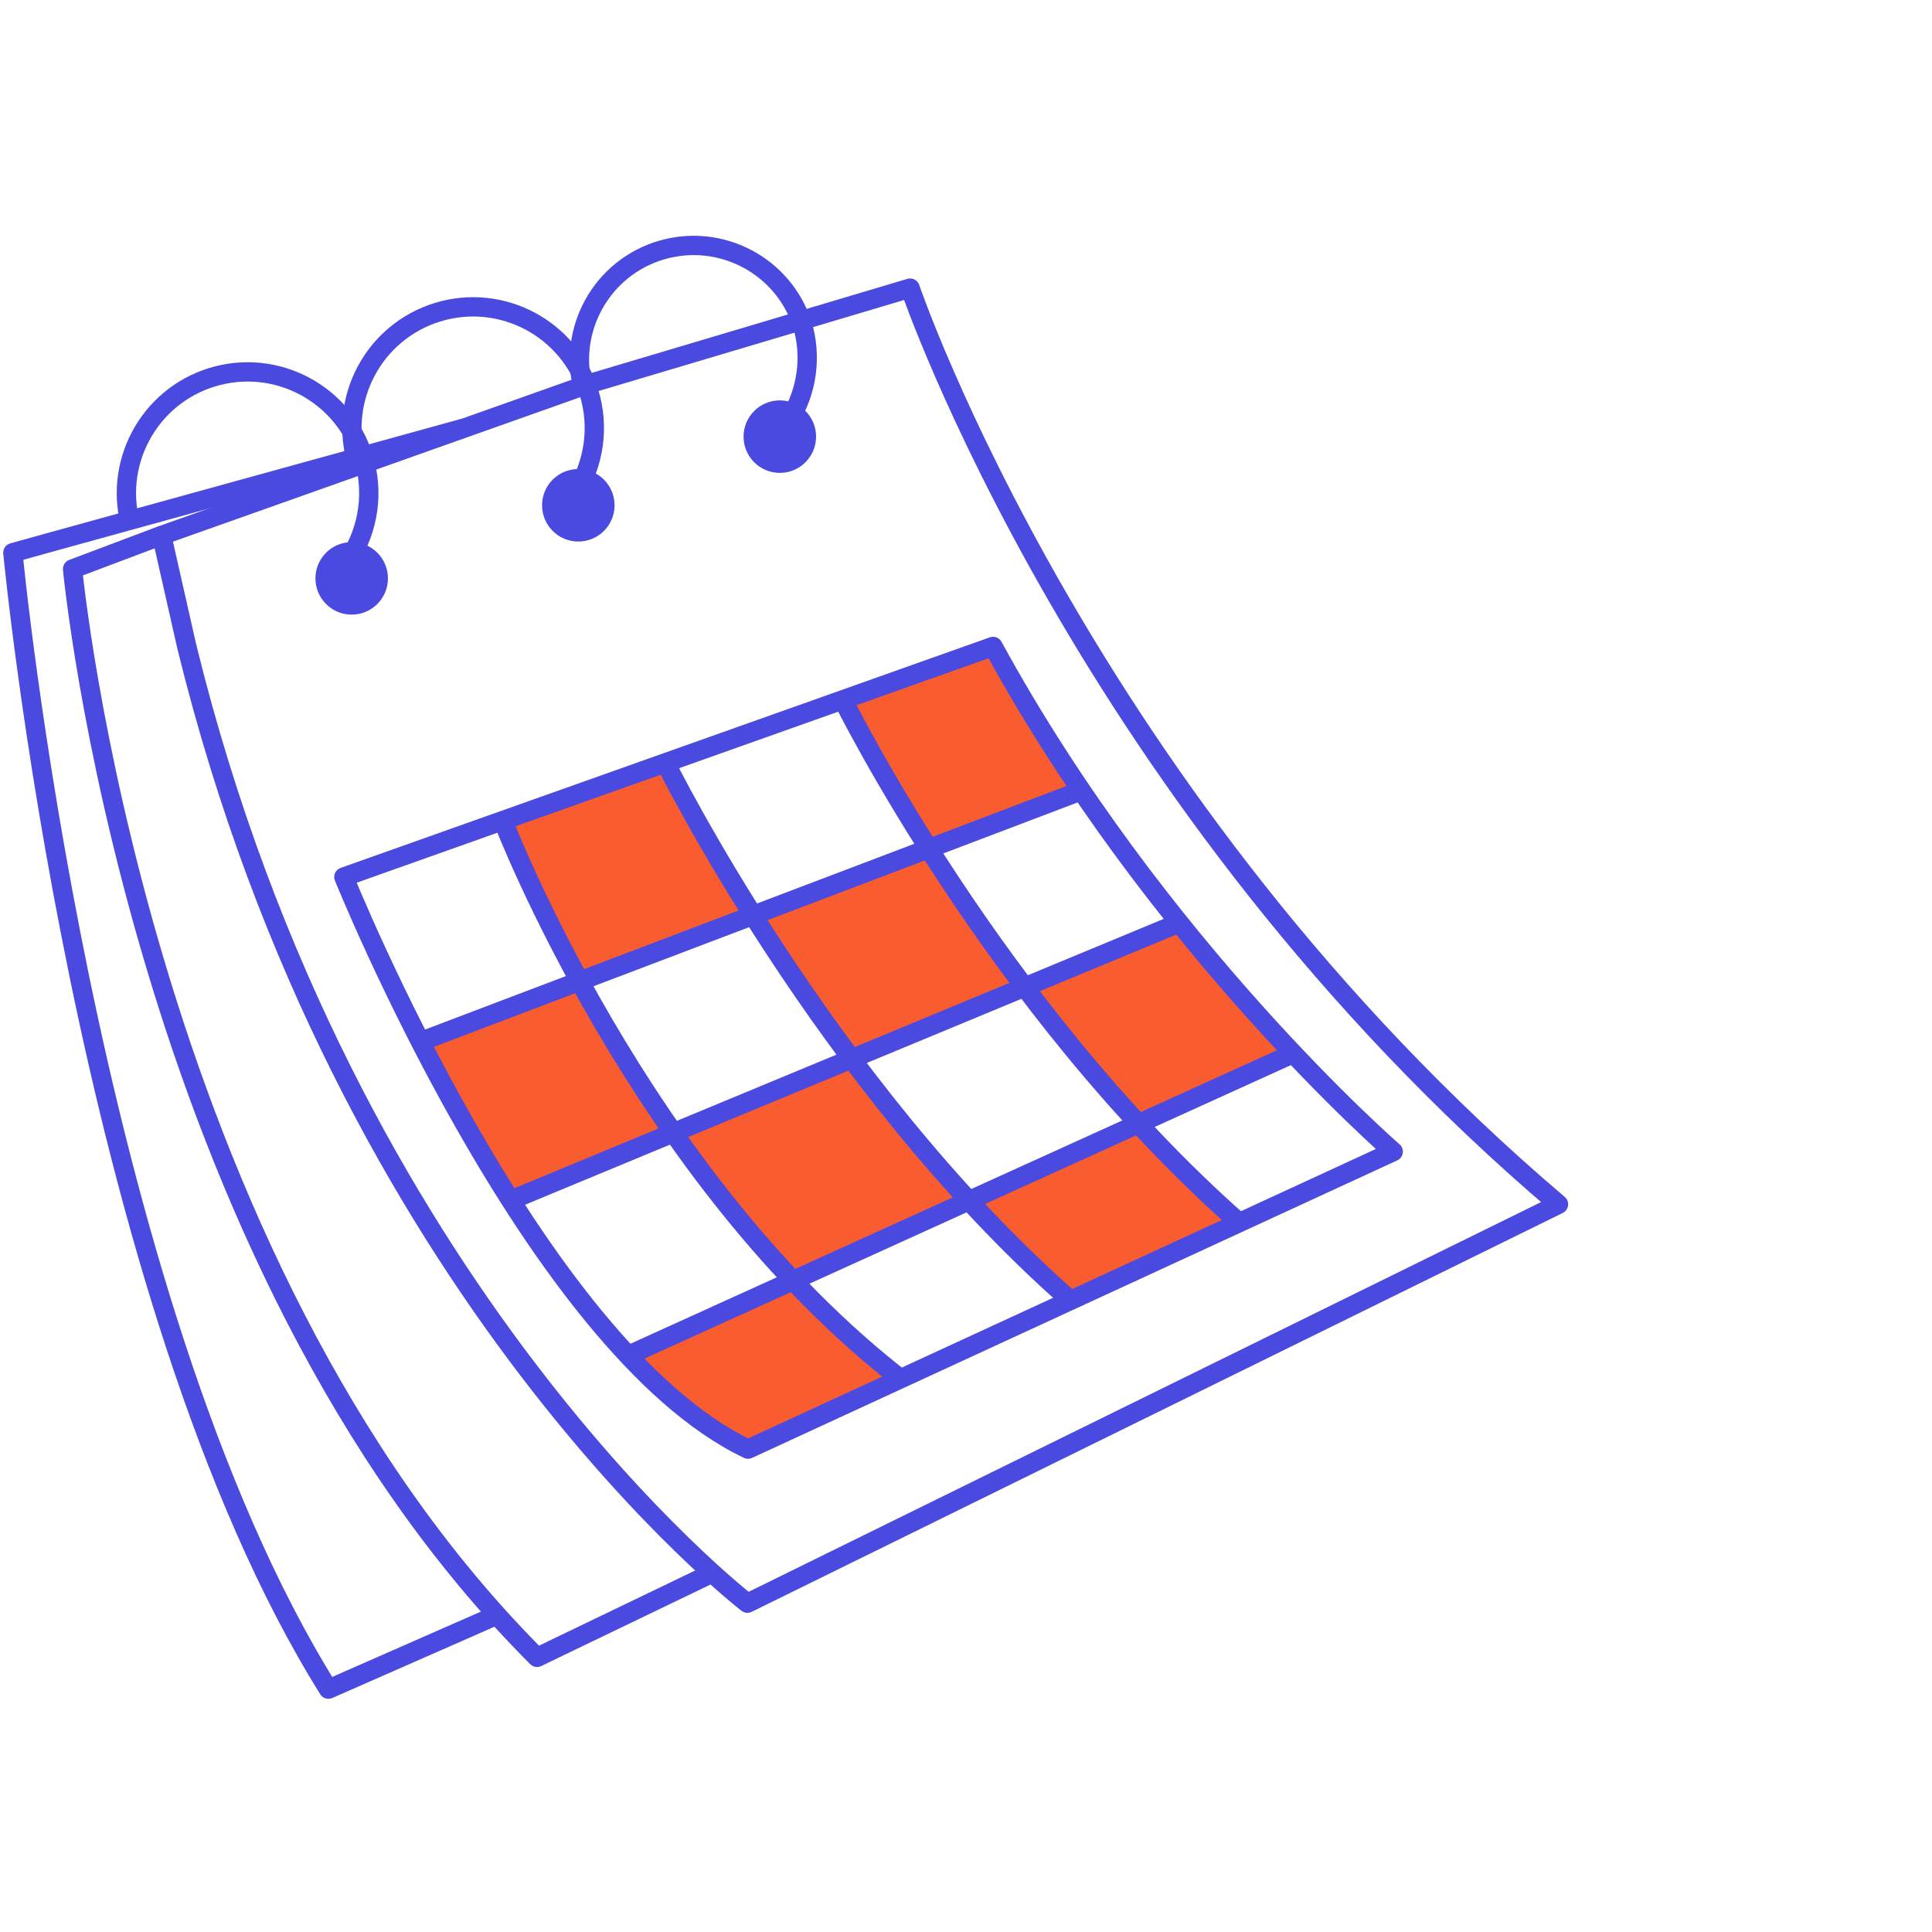
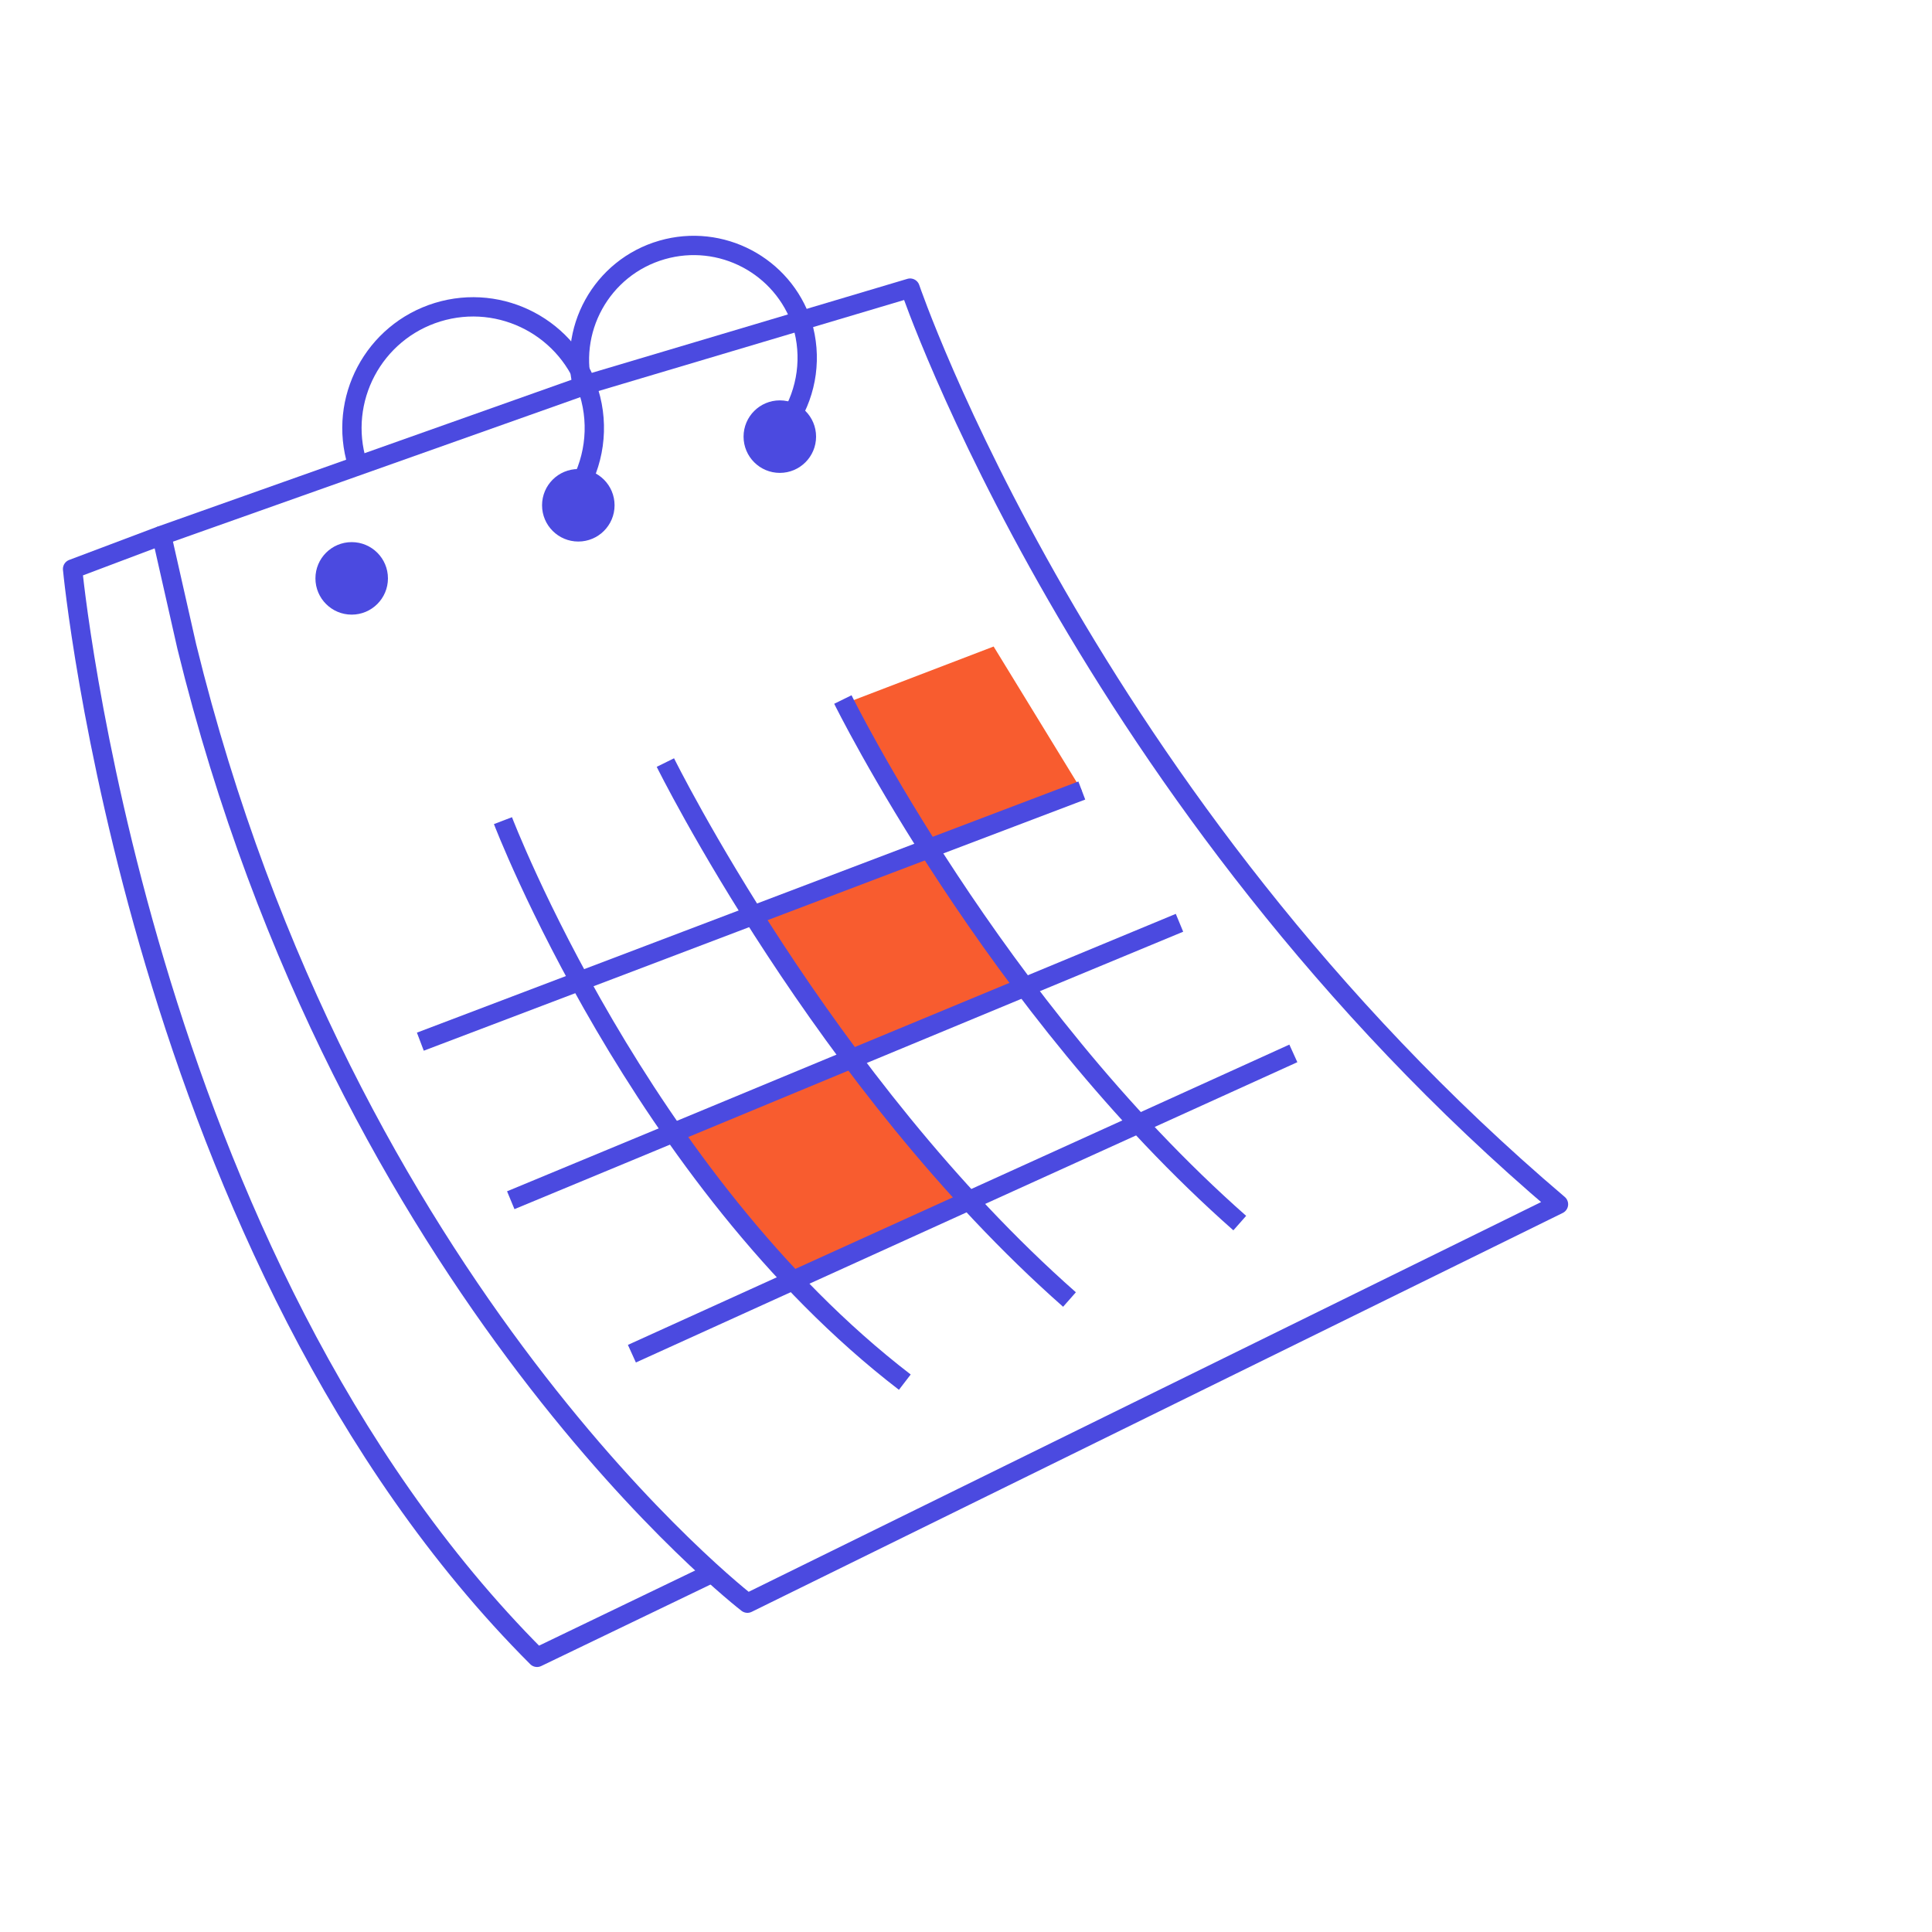
<svg xmlns="http://www.w3.org/2000/svg" id="Icon" viewBox="0 0 300 300">
  <defs>
    <style>.st0{fill:#f85c2f}.st1{fill:none;stroke:#4b4ae0;stroke-linejoin:round;stroke-width:3px}.st2{fill:#4b4ae0}</style>
  </defs>
-   <path d="m90.32 152.3 14.3 23.58-25.31 10.49-14.04-24.62zM78.36 127.95l11.96 24.35 26.7-10.05-13.7-23.84zM150.39 186.37l15.77 15.42 26.18-11.87L177 174.84zM159.66 154.04l17.34 20.8 23.66-11.18-17.51-20.37zM123.17 198.85l16 14.73-22.18 11s-9.71-2.69-18.9-13.52z" class="st0" />
  <path d="m132.27 164.44 18.12 21.93-27.22 12.48-18.55-22.97zM117.02 142.25l15.25 22.19 26.44-11.01-14.48-21.67zM131.23 109.22l13 22.54 23.75-9.01-13.69-22.36z" class="st0" />
-   <path d="M7.89 84.18 71.95 66.5M77.23 250.76 51 262.29C13 201.53 2 85.82 2 85.82l5.89-1.64" class="st1" />
  <path d="m111.12 244-27.73 13.35c-62-62-72.12-169-72.12-169l13.79-5.2" class="st1" />
  <path d="M116.06 248.94S53.66 201 29 100.38l-3.9-17.24 66.47-23.58 49.75-14.82S168.41 124.48 242 187z" class="st1" />
-   <path d="M53.4 136.18s29.29 72.89 62.75 88.84l100.19-46.2s-36.75-31.89-62.14-78.44z" class="st1" />
  <path d="M78.1 127.43s21.23 55.55 62.4 87.19M103.32 118.41s24.53 49.67 62.75 83.38M192.51 189.92c-38.22-33.72-61.63-81.3-61.63-81.3" class="st1" />
  <circle cx="54.61" cy="89.81" r="5.63" class="st2" />
  <circle cx="89.8" cy="78.46" r="5.63" class="st2" />
  <circle cx="121.09" cy="67.8" r="5.63" class="st2" />
-   <path d="M20.46 82.1c-3.05-9.94 2.53-20.46 12.46-23.52 9.94-3.05 20.46 2.53 23.52 12.46 1.63 5.31.83 11.07-2.18 15.74" class="st1" />
  <path d="M55.48 72c-3.05-9.94 2.53-20.46 12.46-23.52 9.94-3.05 20.46 2.53 23.52 12.46 1.63 5.31.83 11.07-2.18 15.74" class="st1" />
  <path d="M90.67 60.77c-2.71-9.41 2.72-19.25 12.13-21.96 9.16-2.64 18.77 2.43 21.76 11.48 1.53 5.02.8 10.46-2 14.9M65.27 161.75l102.71-39M98.12 210.2l102.71-46.63M79.31 186.37l103.84-43.08" class="st1" />
</svg>